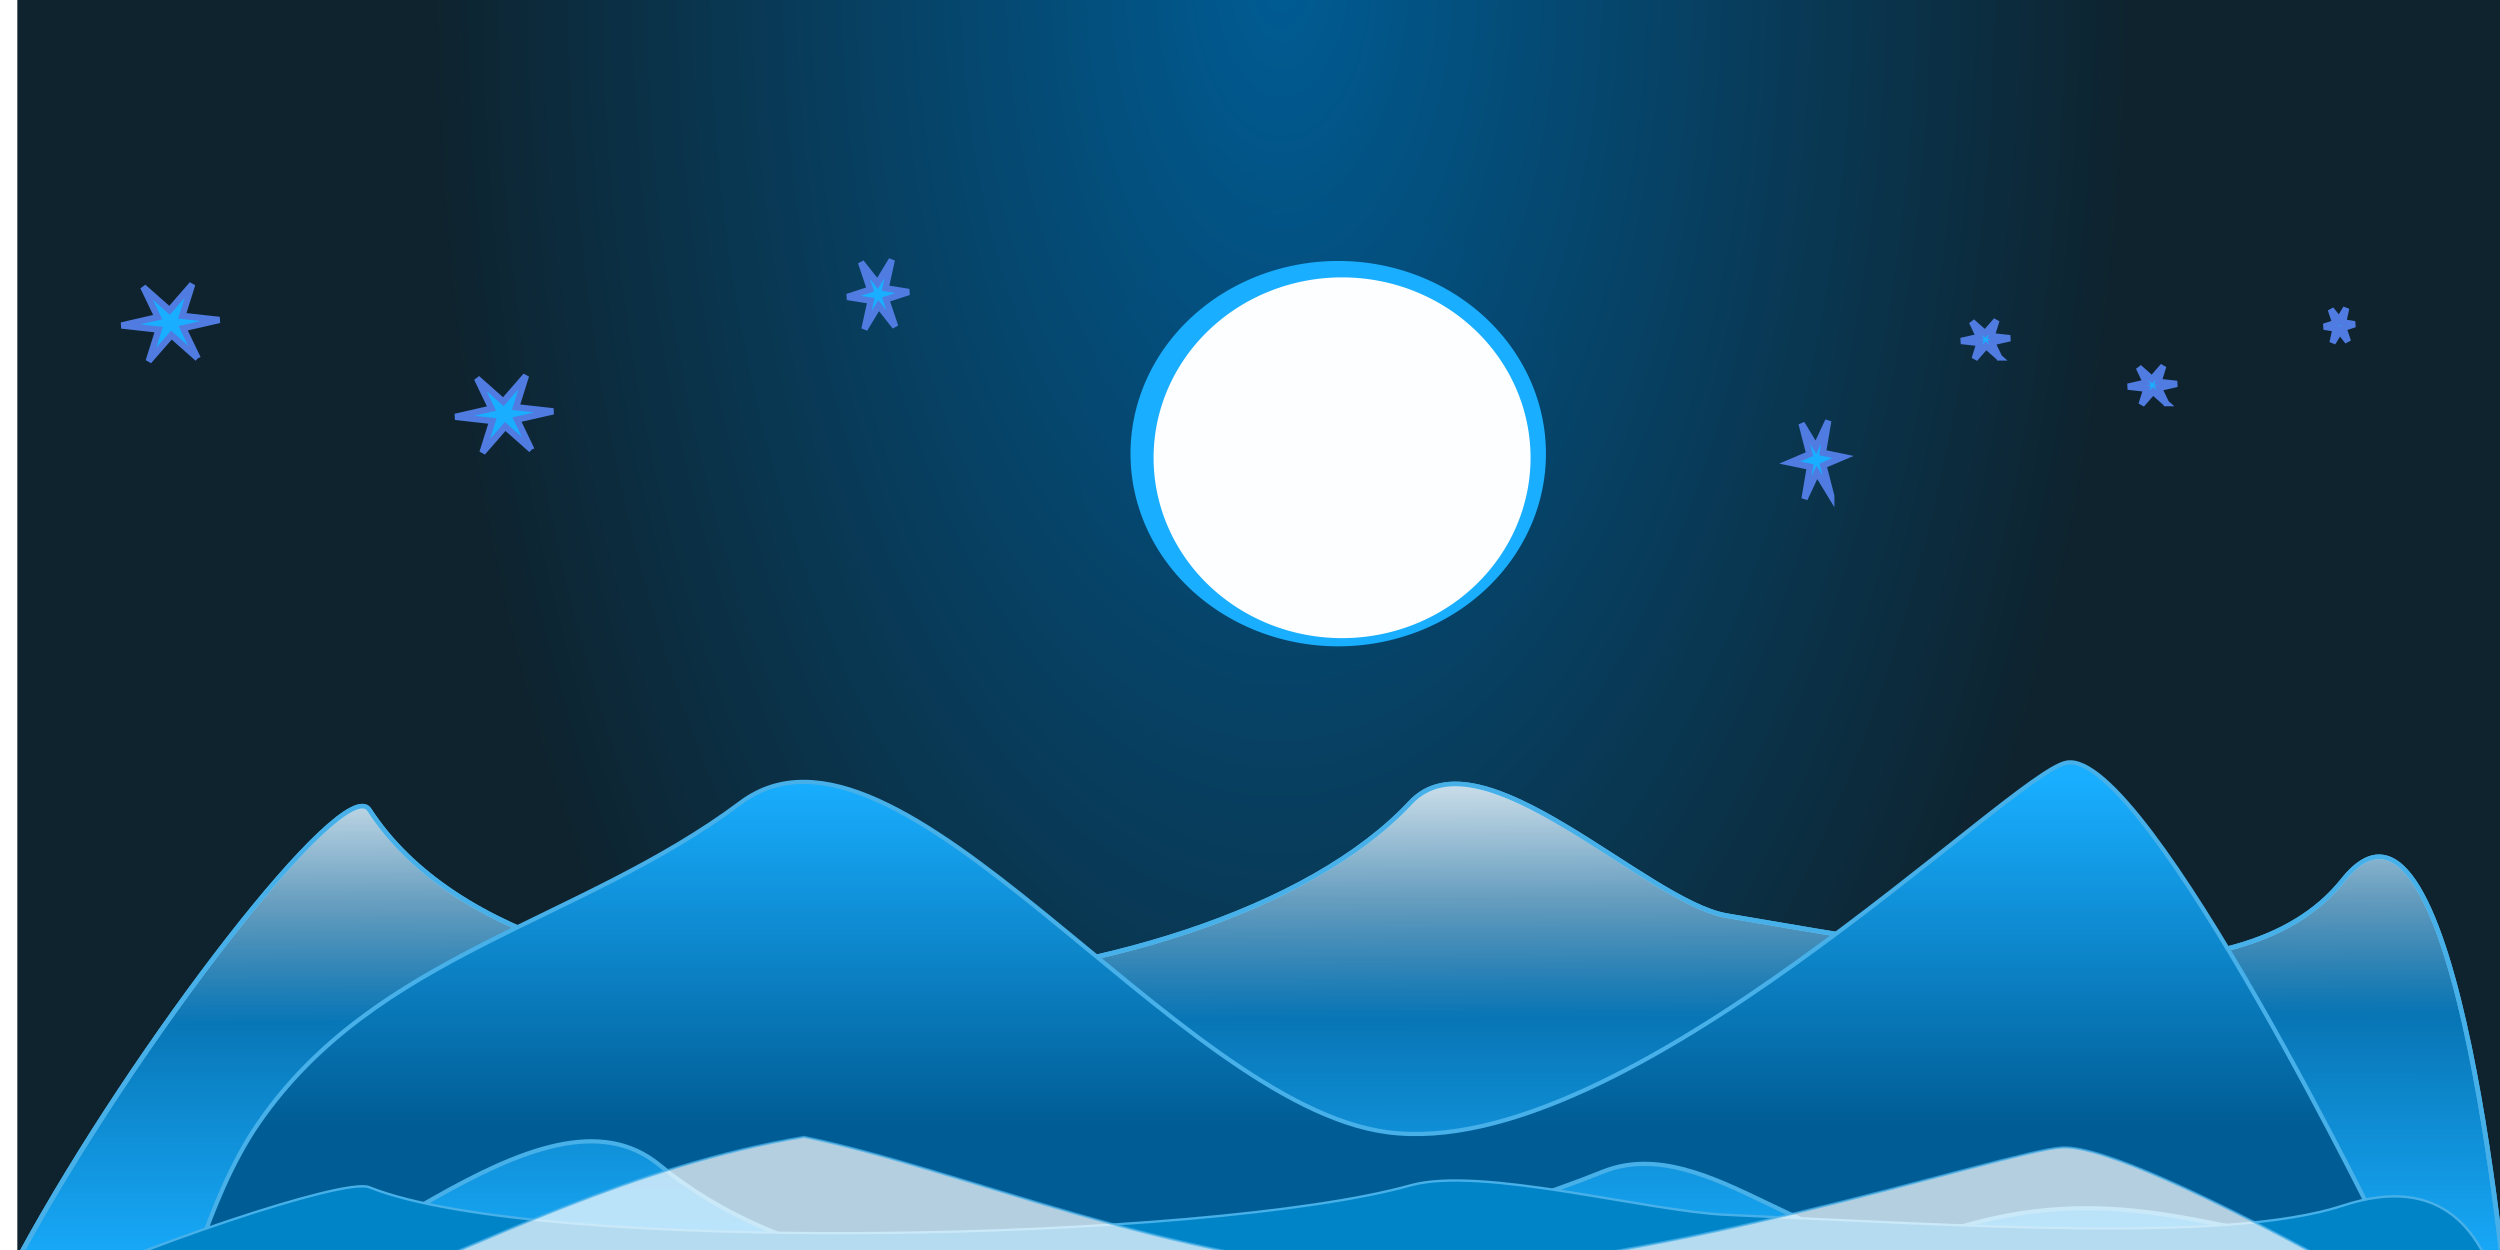
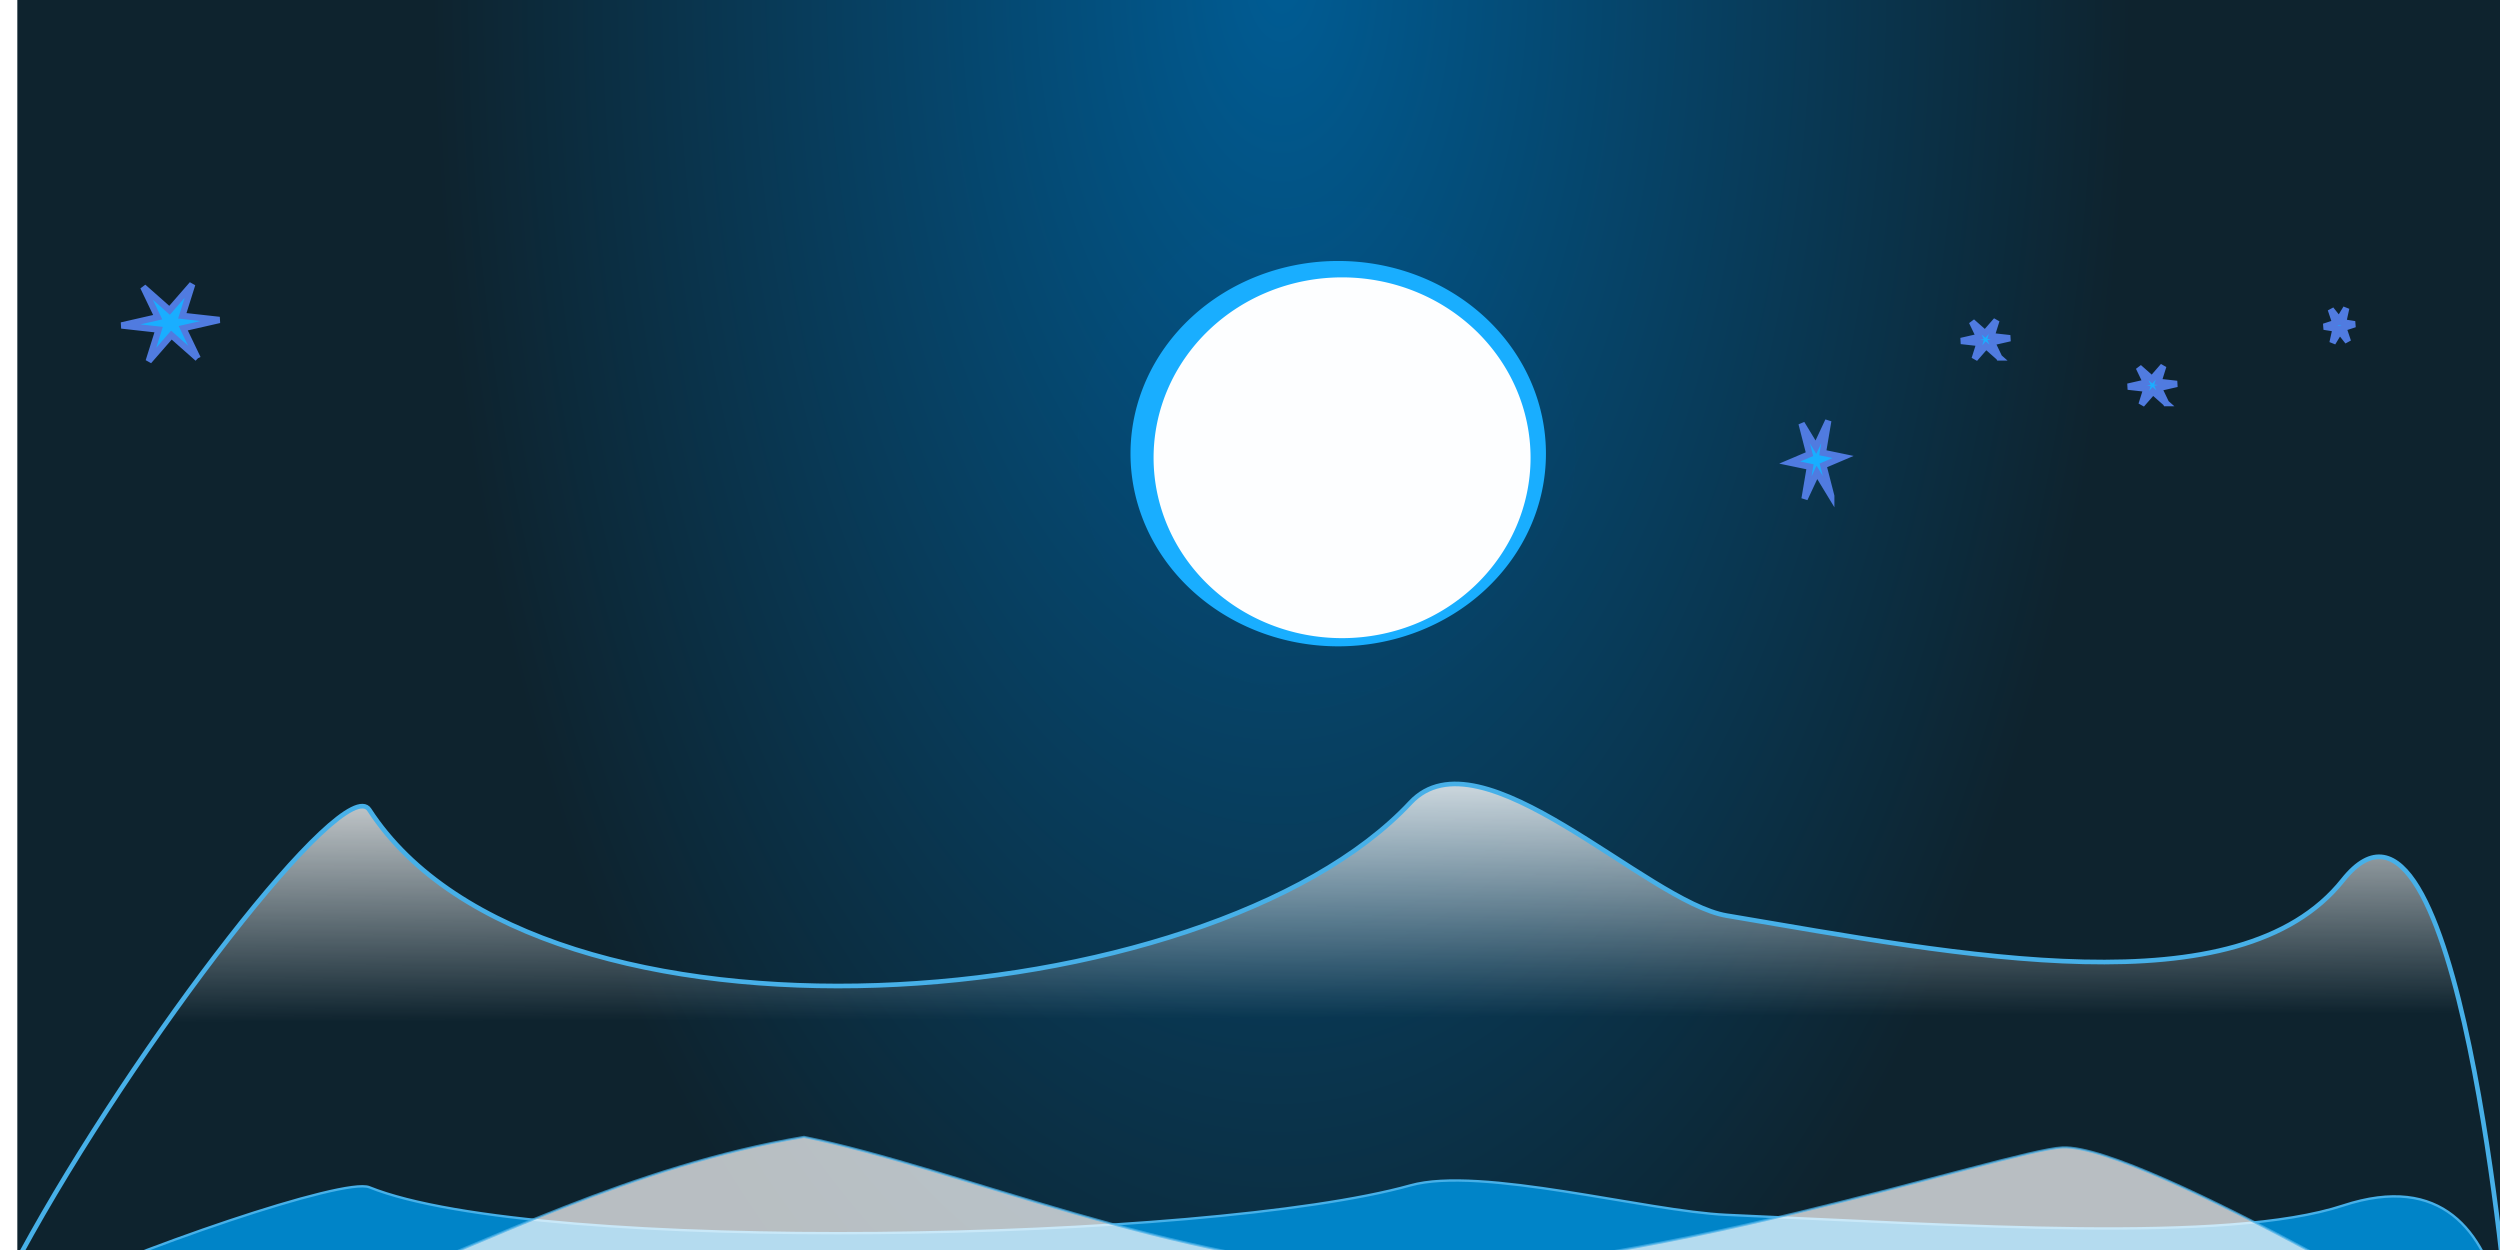
<svg xmlns="http://www.w3.org/2000/svg" xmlns:xlink="http://www.w3.org/1999/xlink" width="700" height="350">
  <defs>
    <filter color-interpolation-filters="sRGB" id="filter3906">
      <feGaussianBlur id="feGaussianBlur3908" stdDeviation="3.457" />
    </filter>
    <filter color-interpolation-filters="sRGB" id="filter3943">
      <feGaussianBlur id="feGaussianBlur3945" stdDeviation="2.993" />
    </filter>
    <linearGradient id="linearGradient3878">
      <stop stop-color="#ffffff" id="stop3880" offset="0" />
      <stop stop-color="#19aeff" id="stop3882" offset="1" />
    </linearGradient>
    <linearGradient id="linearGradient3866">
      <stop stop-color="#005c94" id="stop3868" offset="0" />
      <stop stop-color="#0e232e" id="stop3870" offset="1" />
    </linearGradient>
    <linearGradient id="linearGradient3858">
      <stop stop-color="#ffffff" id="stop3860" offset="0" />
      <stop stop-color="#ffffff" stop-opacity="0" id="stop3862" offset="1" />
    </linearGradient>
    <linearGradient id="linearGradient3828">
      <stop stop-color="#19aeff" id="stop3830" offset="0" />
      <stop stop-color="#005c94" id="stop3832" offset="1" />
    </linearGradient>
    <linearGradient id="linearGradient3816">
      <stop stop-color="#19aeff" id="stop3818" offset="0" />
      <stop stop-color="#005c94" id="stop3820" offset="1" />
    </linearGradient>
    <linearGradient y2="0.652" x2="0.307" y1="0.139" x1="0.307" id="linearGradient3822" xlink:href="#linearGradient3816" />
    <linearGradient y2="0.24" x2="0.228" y1="0.781" x1="0.227" id="linearGradient3834" xlink:href="#linearGradient3828" />
    <linearGradient y2="0.409" x2="0.573" y1="-0.008" x1="0.567" id="linearGradient3864" xlink:href="#linearGradient3858" />
    <radialGradient r="48.046" fy="166.985" fx="860.553" cy="166.985" cx="860.553" gradientTransform="matrix(1.774,4.032,-6.773,3.043,-739.263,-3611.999)" gradientUnits="userSpaceOnUse" id="radialGradient3947" xlink:href="#linearGradient3878" />
    <radialGradient r="296.42" fy="123.634" fx="619.182" cy="123.634" cx="619.182" gradientTransform="matrix(-0.003,1.505,-0.804,0.004,460.175,-940.274)" gradientUnits="userSpaceOnUse" id="radialGradient3952" xlink:href="#linearGradient3866" />
  </defs>
  <g>
    <title>Layer 1</title>
    <g id="layer1">
      <path fill="url(#radialGradient3952)" stroke="#47b0e8" stroke-width="0" stroke-linecap="round" stroke-miterlimit="4" stroke-dashoffset="0" id="rect3836" d="m4.851,-75.997l697.572,0l0,480.295l-697.572,0l0,-480.295z" />
      <path fill="#19aeff" stroke="#47b0e8" stroke-width="0" stroke-linecap="round" stroke-miterlimit="4" stroke-dashoffset="0" filter="url(#filter3906)" id="path3886" d="m432.862,127.022a58.161,53.951 0 1 1 -116.322,0a58.161,53.951 0 1 1 116.322,0z" />
-       <path fill="url(#linearGradient3834)" stroke="#47b0e8" stroke-width="1.304px" d="m5.84,351.021c32.117,-58.992 90.629,-134.961 97.555,-124.284c47.442,73.136 234.929,58.62 291.53,-2.002c19.624,-21.018 66.103,27.852 88.575,31.645c65.726,11.095 143.366,26.705 172.516,-9.937c32.623,-41.01 46.407,124.194 46.407,124.194c-42.34,0.192 -51.766,-26.558 -105.375,-2.122c-29.772,13.571 -90.424,-11.561 -123.084,-7.002c-62.173,8.679 -117.434,40.553 -197.624,0.408c-39.13,-19.59 -115.718,-10.084 -158.863,-1.477c0,0 -126.321,17.547 -111.638,-9.421z" id="path3824" />
      <path fill="url(#linearGradient3864)" stroke="#47b0e8" stroke-width="1.304px" id="path3856" d="m5.84,351.021c32.117,-58.992 90.629,-134.961 97.555,-124.284c47.442,73.136 234.929,58.62 291.53,-2.002c19.624,-21.018 66.103,27.852 88.575,31.645c65.726,11.095 143.366,26.705 172.516,-9.937c32.623,-41.01 46.407,124.194 46.407,124.194c-42.34,0.192 -51.766,-26.558 -105.375,-2.122c-29.772,13.571 -90.424,-11.561 -123.084,-7.002c-62.173,8.679 -117.434,40.553 -197.624,0.408c-39.13,-19.59 -115.718,-10.084 -158.863,-1.477c0,0 -126.321,17.547 -111.638,-9.421z" />
-       <path fill="url(#linearGradient3822)" stroke="#47b0e8" stroke-width="1.183px" id="path3046" d="m72.358,314.53c32.745,-47.564 90.009,-56.105 135.013,-89.769c44.089,-32.978 121.326,84.281 181.022,92.251c67.011,8.945 174.76,-100.711 190.266,-103.471c22.404,-3.989 90.229,135.918 90.229,135.918c-43.169,0.156 -73.639,-22.888 -128.294,-3.187c-30.355,10.942 -61.887,-30.184 -91.862,-18.17c-65.257,26.153 -196.356,53.755 -264.074,-1.882c-33.13,-27.219 -90.814,37.477 -134.803,44.416c0,0 7.533,-34.363 22.502,-56.105l0,0z" />
      <path fill="#0084c8" stroke="#47b0e8" stroke-width="0.666px" id="path3838" d="m5.84,364.845c32.117,-15.39 90.629,-35.207 97.555,-32.422c47.442,19.078 234.929,15.292 291.531,-0.522c19.623,-5.483 66.103,7.265 88.574,8.255c65.726,2.894 140.164,8.037 172.516,-2.593c55.69,-18.298 46.408,66.735 46.408,66.735c-42.341,0.05 -51.766,-41.266 -105.375,-34.89c-29.772,3.541 -90.424,-3.016 -123.084,-1.827c-62.173,2.264 -117.433,10.579 -197.623,0.107c-39.131,-5.11 -115.718,-2.631 -158.863,-0.386c0,0 -101.376,48.217 -112.627,36.996c0,0 1.036,-41.341 0.989,-39.454l0,0z" />
      <path opacity="0.707" fill="#ffffff" stroke="#47b0e8" stroke-width="0.604px" d="m102.235,360.888c32.746,-12.408 74.643,-34.417 122.887,-42.565c43.368,8.847 103.575,35.571 163.271,37.65c67.011,2.333 173.604,-33.979 189.11,-34.699c22.404,-1.04 124.92,60.583 124.92,60.583c-43.17,0.039 -102.862,-5.14 -157.518,0c-30.354,2.854 -66.198,-26.124 -96.173,-22.991c-65.257,6.823 -182.105,31.434 -263.863,22.991c-39.896,-4.121 -136.03,-1.811 -180.018,0c0,0 82.415,-15.297 97.384,-20.969l0,0z" id="path3840" />
      <path fill="#ffffff" stroke="#507be0" stroke-width="0" stroke-linecap="round" stroke-miterlimit="4" stroke-dashoffset="0" d="m428.555,128.171a52.776,50.507 0 1 1 -105.552,0a52.776,50.507 0 1 1 105.552,0z" id="path3876" />
      <path fill="#19aeff" stroke="#507be0" stroke-width="1.772" stroke-linecap="round" stroke-miterlimit="4" stroke-dashoffset="0" d="m55.357,100.344l-7.367,-6.513l-6.349,7.286l2.776,-8.828l-10.4,-1.158l10.143,-2.315l-4.052,-8.444l7.368,6.513l6.349,-7.286l-2.776,8.828l10.4,1.158l-10.143,2.316l4.051,8.443z" id="path3910" />
-       <path fill="#19aeff" stroke="#507be0" stroke-width="1.772" stroke-linecap="round" stroke-miterlimit="4" stroke-dashoffset="0" id="path3912" d="m148.812,125.93l-7.367,-6.513l-6.349,7.286l2.776,-8.828l-10.4,-1.158l10.143,-2.315l-4.052,-8.444l7.368,6.513l6.349,-7.286l-2.776,8.828l10.4,1.158l-10.143,2.316l4.051,8.443z" />
-       <path fill="#19aeff" stroke="#507be0" stroke-width="1.772" stroke-linecap="round" stroke-miterlimit="4" stroke-dashoffset="0" d="m250.661,91.443l-4.627,-5.867l-3.987,6.563l1.744,-7.952l-6.532,-1.043l6.371,-2.085l-2.545,-7.606l4.628,5.867l3.987,-6.563l-1.744,7.952l6.532,1.043l-6.371,2.086l2.544,7.605z" id="path3914" />
      <path fill="#19aeff" stroke="#507be0" stroke-width="1.772" stroke-linecap="round" stroke-miterlimit="4" stroke-dashoffset="0" id="path3916" d="m512.746,138.876l-4.012,-6.613l-3.457,7.398l1.512,-8.964l-5.663,-1.176l5.523,-2.351l-2.206,-8.574l4.012,6.613l3.457,-7.398l-1.512,8.964l5.663,1.176l-5.523,2.351l2.206,8.573z" />
-       <path fill="#0084c8" stroke="#47b0e8" stroke-width="0.585px" d="m702.423,404.299c-32.119,-11.857 -90.674,-44.362 -97.6,-42.215c-47.442,14.7 -234.928,11.782 -291.53,-0.402c-19.624,-4.224 -66.103,5.598 -88.575,6.36c-65.726,2.23 -134.462,9.959 -163.611,2.594c-32.623,-8.243 -56.256,33.663 -56.256,33.663c42.339,0.038 45.005,0 101.26,0c29.898,0 102.354,-0.916 135.013,0c62.173,1.744 112.511,0 191.269,0c39.329,0 125.622,-1.73 168.767,0c0,0 115.942,5.421 101.262,0z" id="path3918" />
      <path opacity="0.493" fill="#ffffff" stroke="#47b0e8" stroke-width="0.53px" id="path3920" d="m605.982,384.015c-32.745,-9.56 -74.643,-26.518 -122.887,-32.796c-43.368,6.817 -103.574,27.407 -163.271,29.009c-67.01,1.798 -173.603,-26.18 -189.109,-26.735c-22.405,-0.802 -91.383,33.257 -91.383,33.257c43.166,0.032 73.636,-4.6 128.292,-0.64c30.354,2.199 61.886,-6.067 91.861,-3.652c65.257,5.256 182.317,6.127 264.074,-0.379c39.896,-3.174 51.656,3.697 95.645,5.092c0,0 1.747,1.215 -13.222,-3.156z" />
      <path opacity="0.088" fill="url(#radialGradient3947)" stroke="#507be0" stroke-width="0" stroke-linecap="round" stroke-miterlimit="4" stroke-dashoffset="0" filter="url(#filter3943)" id="path3933" d="m441.113,125.875a69.641,68.482 0 1 1 -139.283,0a69.641,68.482 0 1 1 139.283,0z" />
      <path fill="#19aeff" stroke="#507be0" stroke-width="1.772" stroke-linecap="round" stroke-miterlimit="4" stroke-dashoffset="0" id="path3954" d="m559.766,100.078l-3.684,-3.257l-3.174,3.643l1.388,-4.414l-5.2,-0.579l5.072,-1.158l-2.026,-4.222l3.684,3.257l3.174,-3.643l-1.388,4.414l5.2,0.579l-5.072,1.158l2.025,4.222z" />
      <path fill="#19aeff" stroke="#507be0" stroke-width="1.772" stroke-linecap="round" stroke-miterlimit="4" stroke-dashoffset="0" d="m606.493,112.871l-3.684,-3.257l-3.174,3.643l1.388,-4.414l-5.2,-0.579l5.072,-1.158l-2.026,-4.222l3.684,3.257l3.174,-3.643l-1.388,4.414l5.2,0.579l-5.072,1.158l2.025,4.222z" id="path3956" />
      <path fill="#19aeff" stroke="#507be0" stroke-width="1.772" stroke-linecap="round" stroke-miterlimit="4" stroke-dashoffset="0" id="path3958" d="m657.418,95.627l-2.314,-2.933l-1.994,3.281l0.872,-3.976l-3.266,-0.522l3.185,-1.043l-1.272,-3.803l2.314,2.933l1.994,-3.281l-0.872,3.976l3.266,0.522l-3.185,1.043l1.272,3.803z" />
    </g>
  </g>
</svg>